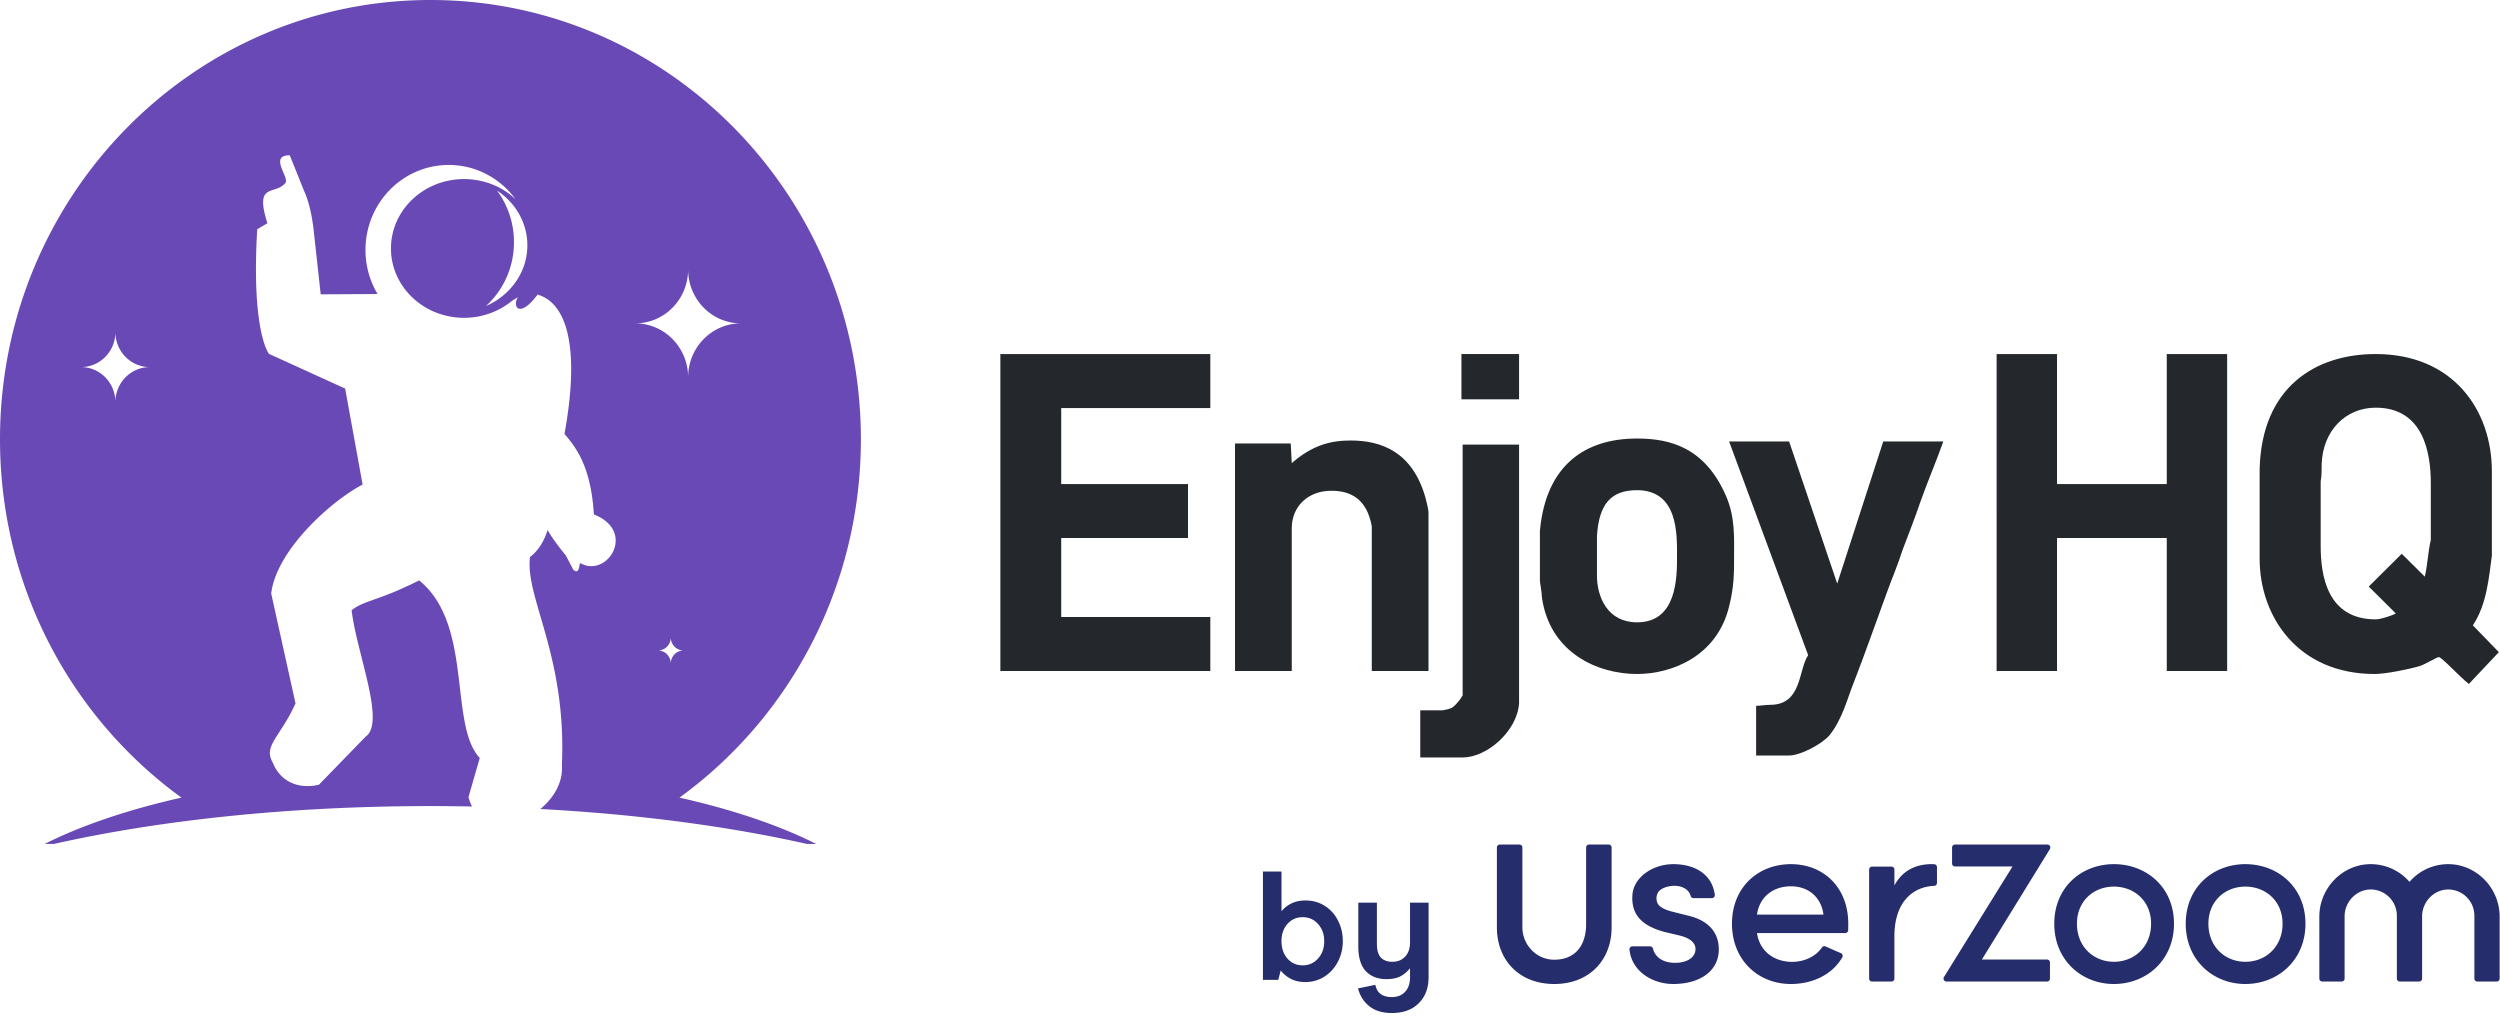
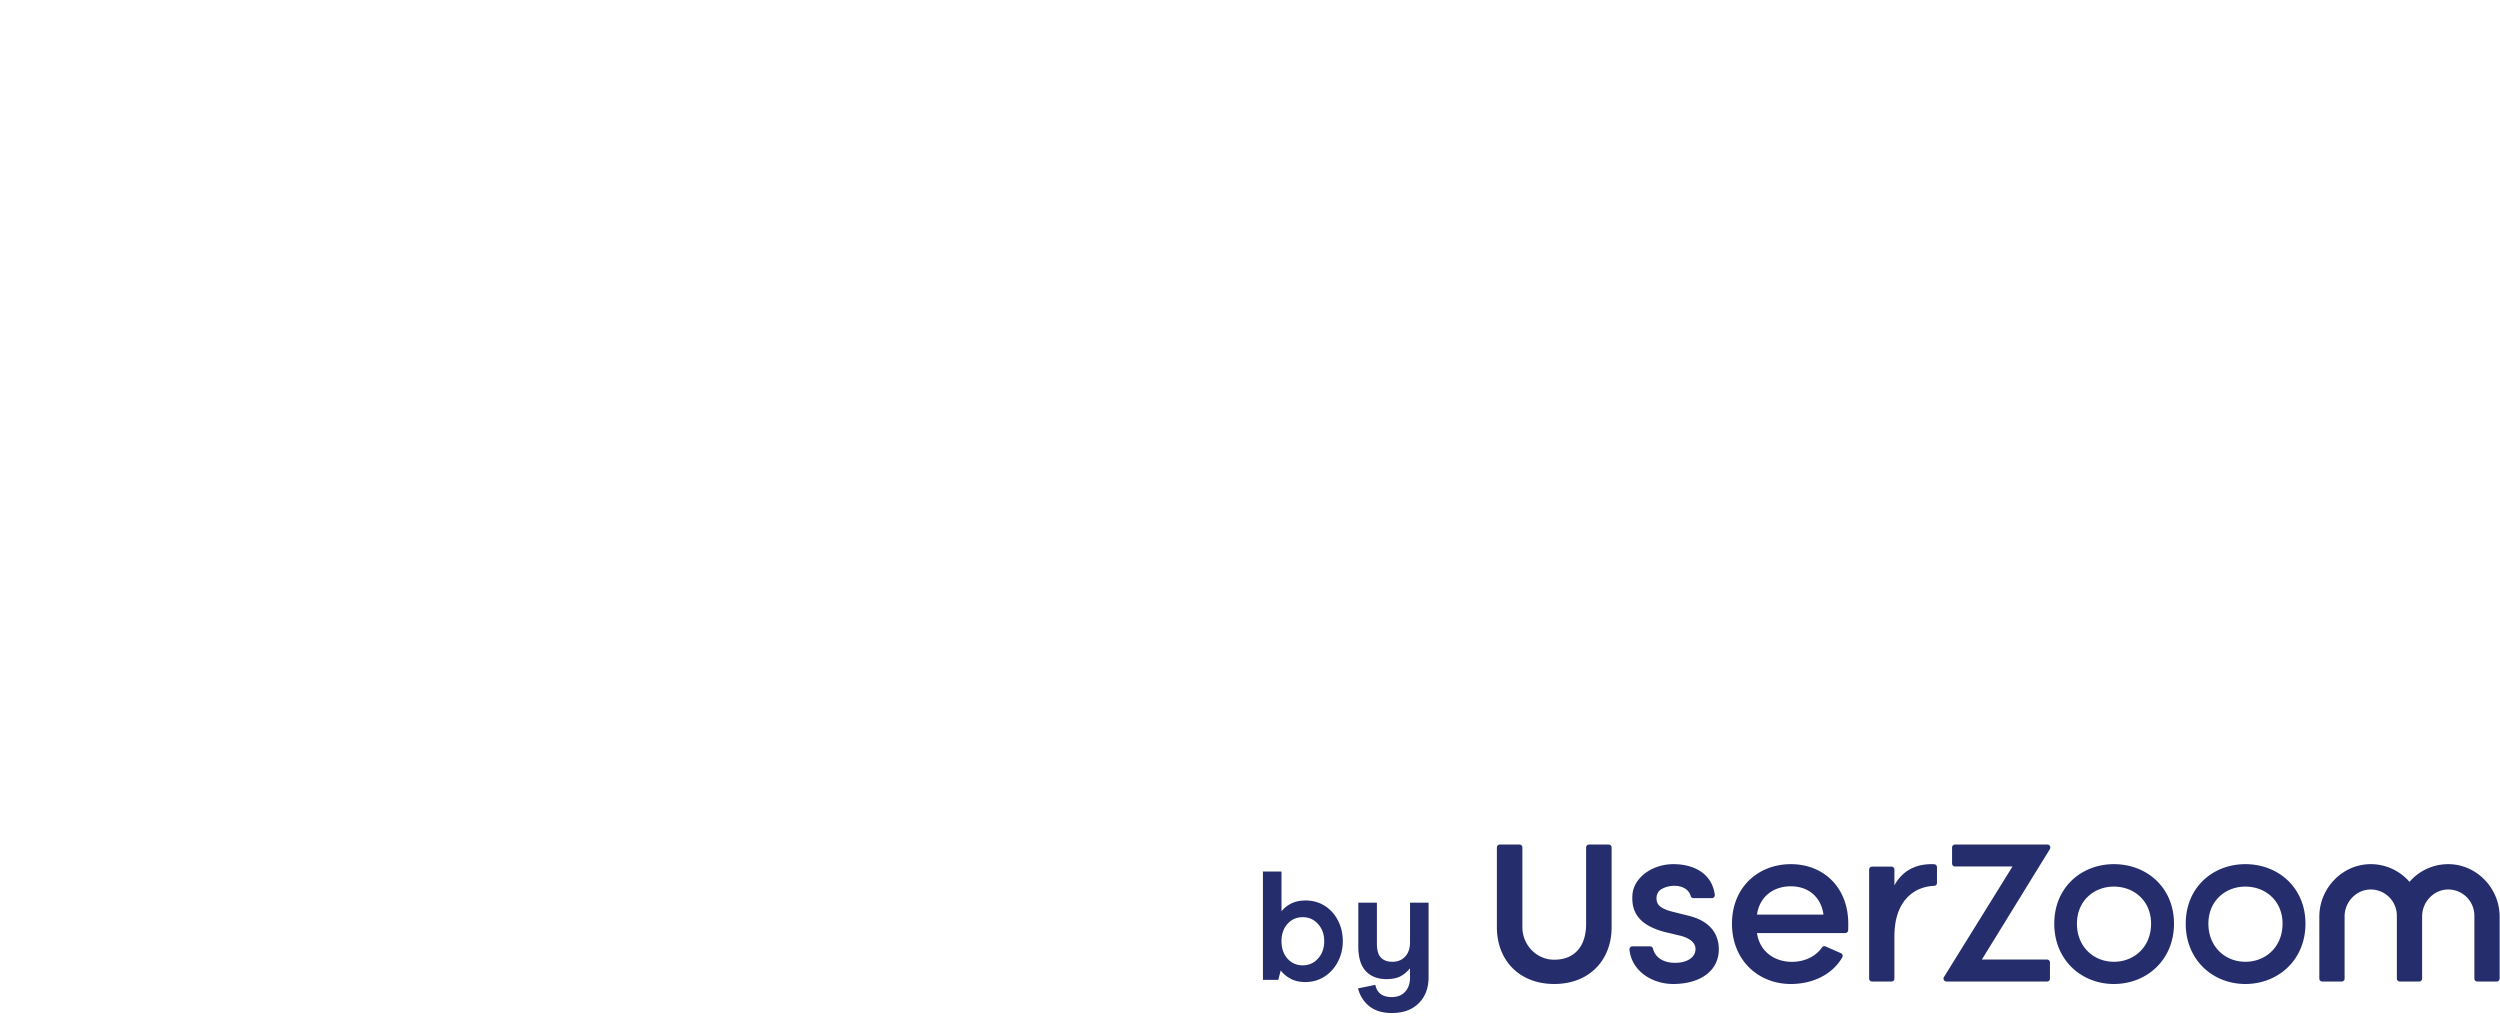
<svg xmlns="http://www.w3.org/2000/svg" width="531" height="216" fill="none" viewBox="0 0 531 216">
  <path fill="#252D6C" fill-rule="evenodd" d="M434.868 179.383h-19.624a.625.625 0 0 0-.624.626v3.403c0 .346.279.626.624.626h12.215l-14.561 23.482a.627.627 0 0 0 .531.958h21.356a.626.626 0 0 0 .625-.627v-3.419a.625.625 0 0 0-.625-.626H420.95l14.449-23.468a.626.626 0 0 0-.531-.955ZM346.734 189.975c.313-3.606 4.221-6.429 8.702-6.429 4.124 0 8.153 1.806 8.789 6.506a.626.626 0 0 1-.621.707h-3.903a.614.614 0 0 1-.597-.442c-.407-1.515-1.933-2.172-3.46-2.172-1.354 0-2.918.523-3.439 1.36-.416.679-.469 1.463-.208 2.194.313.942 1.667 1.517 2.97 1.882l3.752.942c5.262 1.306 6.357 4.651 6.357 7.108 0 4.704-4.117 7.37-9.692 7.37-4.326 0-8.795-2.619-9.285-7.309a.628.628 0 0 1 .624-.688h3.766c.293 0 .538.206.609.491.453 1.817 2.116 3.01 4.703 3.01 2.448 0 4.325-1.097 4.325-2.927 0-1.568-1.616-2.456-3.388-2.874l-3.282-.784c-5.159-1.412-7.034-4.025-6.722-7.945ZM387.307 194.261c-.521-3.816-3.283-6.011-6.93-6.011-3.752 0-6.67 2.248-7.191 6.011h14.121Zm4.622 3.92h-18.743c.521 3.763 3.544 6.115 7.452 6.115 2.522 0 5-1.087 6.339-3.052a.624.624 0 0 1 .776-.221c1.037.469 2.184.959 3.256 1.43.342.15.479.567.291.89-2.25 3.861-6.563 5.658-10.923 5.658-6.93 0-12.505-5.07-12.505-12.806 0-7.736 5.575-12.649 12.505-12.649 6.93 0 12.193 4.913 12.193 12.649 0 .387 0 .916-.016 1.38a.627.627 0 0 1-.625.606ZM456.89 196.188c0-4.801-3.561-7.872-7.902-7.872-4.285 0-7.847 3.071-7.847 7.872 0 4.913 3.562 8.094 7.847 8.094 4.341 0 7.902-3.181 7.902-8.094Zm-20.562.007c0-7.736 5.784-12.649 12.662-12.649 6.93 0 12.766 4.913 12.766 12.649 0 7.736-5.836 12.805-12.766 12.805-6.878 0-12.662-5.069-12.662-12.805ZM484.814 196.188c0-4.801-3.562-7.872-7.903-7.872-4.285 0-7.847 3.071-7.847 7.872 0 4.913 3.562 8.094 7.847 8.094 4.341 0 7.903-3.181 7.903-8.094Zm-20.563.007c0-7.736 5.784-12.649 12.662-12.649 6.93 0 12.766 4.913 12.766 12.649 0 7.736-5.836 12.805-12.766 12.805-6.878 0-12.662-5.069-12.662-12.805ZM519.863 183.547a10.873 10.873 0 0 0-8.089 3.763 10.87 10.87 0 0 0-8.089-3.763c-6.082-.079-11.059 5.05-11.059 11.152v13.152c0 .346.28.627.624.627h4.118a.626.626 0 0 0 .625-.627v-13.209c0-3.12 2.545-5.77 5.655-5.712 3.015.057 5.443 2.527 5.443 5.566v13.355c0 .346.28.627.625.627h4.117a.626.626 0 0 0 .625-.627v-13.209c0-3.12 2.545-5.77 5.655-5.712 3.016.057 5.444 2.527 5.444 5.566v13.355c0 .346.279.627.624.627h4.118a.625.625 0 0 0 .624-.627v-13.152c0-6.102-4.977-11.231-11.06-11.152ZM410.818 183.559c-3.055-.14-6.453.803-8.447 4.509v-3.373a.625.625 0 0 0-.624-.626h-4.118a.625.625 0 0 0-.625.626v23.156c0 .346.28.627.625.627h4.118a.625.625 0 0 0 .624-.627v-8.959c0-7.491 4.079-10.559 8.447-10.736a.623.623 0 0 0 .596-.624v-3.346a.626.626 0 0 0-.596-.627ZM337.516 179.383h4.165c.345 0 .625.28.625.626v16.952c0 6.97-4.738 12.039-12.183 12.039-7.446 0-12.184-5.069-12.184-12.039v-16.952c0-.346.28-.626.625-.626h4.165c.346 0 .625.28.625.626v16.934c0 3.736 2.964 6.867 6.688 6.898 4.52.037 6.849-3.006 6.849-7.559v-16.273c0-.346.28-.626.625-.626Z" clip-rule="evenodd" />
  <g clip-path="url(#clip0)">
    <path fill="#6949B5" fill-rule="evenodd" d="M105.566 40.476c3.899 2.57 6.444 6.82 6.444 11.63 0 5.718-3.603 10.64-8.796 12.896 3.655-3.33 5.954-8.175 5.954-13.561 0-4.119-1.346-7.922-3.602-10.965ZM0 93.298C0 41.77 40.93 0 91.427 0c50.496 0 91.426 41.77 91.426 93.298 0 31.426-15.214 59.214-38.534 76.116 11.341 2.553 21.221 5.902 29.047 9.837h-1.985c-16.482-3.708-35.736-6.304-56.625-7.415 2.859-2.326 4.87-5.692 4.59-9.347 1.032-23.294-7.878-35.588-6.768-44.192 1.775-1.347 2.982-3.323 3.734-5.727 1.189 2.203 3.882 5.421 3.882 5.421l1.592 3.06c1.442 1.111 1.119-1.39 1.504-1.425 5.744 3.209 11.996-6.785 2.841-10.362-.585-10.309-3.952-14.427-6.234-17.094 3.393-18.677.393-27.84-5.719-29.598-3.908 5.246-5.43 2.483-4.153.524a10.64 10.64 0 0 1-1.172.709c-2.745 2.3-6.348 3.698-10.291 3.698-8.57 0-15.52-6.593-15.52-14.733s6.95-14.734 15.52-14.734c4.258 0 8.123 1.627 10.921 4.258-3.218-4.406-8.368-7.257-14.174-7.257-9.767 0-17.68 8.08-17.68 18.056 0 3.42.935 6.628 2.562 9.356l-12.076.07-1.486-13.544c-.411-3.664-1.12-6.383-2.003-8.333l-3.086-7.66c-4.495 0-.018 4.748-.91 5.867-2.194 2.737-6.662-.314-3.838 8.56l-2.16 1.295c-1.285 21.886 2.5 26.459 2.5 26.459l16.177 7.371 3.708 20.391c-7.048 3.681-18.415 14.218-19.412 23.145l5.159 23.329c-3.174 7.091-6.899 8.963-4.853 12.521 1.688 4.285 5.675 5.728 9.828 4.757l9.942-10.239c4.276-2.938-1.958-17.82-2.999-26.826 2.93-2.239 5.264-1.793 14.349-6.331 11.551 9.391 6.252 30.665 12.871 37.713l-2.396 8.315c.192.743.446 1.408.752 1.994-2.92-.053-5.858-.088-8.831-.088-29.86 0-57.483 2.982-79.955 8.036H9.487c7.835-3.935 17.707-7.284 29.056-9.837C15.215 152.512 0 124.724 0 93.298Zm134.928-24.614c6.199 0 11.227 5.132 11.227 11.454 0-6.322 5.019-11.454 11.219-11.454-6.2 0-11.219-5.124-11.219-11.455 0 6.33-5.028 11.455-11.227 11.455ZM17.217 77.97c4.03 0 7.292 3.34 7.292 7.45 0-4.11 3.27-7.45 7.302-7.45-4.032 0-7.302-3.332-7.302-7.441 0 4.11-3.261 7.44-7.292 7.44Zm122.538 60.193c1.503 0 2.719 1.242 2.719 2.772 0-1.53 1.215-2.772 2.719-2.772-1.504 0-2.719-1.25-2.719-2.78 0 1.53-1.216 2.78-2.719 2.78Z" clip-rule="evenodd" />
-     <path fill="#24272C" fill-rule="evenodd" d="M322.651 94.435v54.955c-.428 5.964-6.855 11.499-11.987 11.499h-8.998v-10.012h4.713c.857-.21 1.495-.21 2.142-.638.639-.429 1.714-1.706 2.143-2.554v-53.25h11.987ZM380.012 93.77l10.213 30.184 9.776-30.184h12.757c-1.486 4.224-3.401 8.657-4.888 12.88-1.066 3.165-2.553 6.96-3.83 10.335-.848 2.746-2.124 5.701-3.191 8.657-2.335 6.33-4.678 13.09-7.223 19.63-1.276 3.165-2.343 7.598-5.106 10.974-1.696 1.897-6.165 4.223-8.508 4.223h-7.013v-10.554c.849 0 1.915-.21 2.973-.21 6.812 0 5.955-7.388 8.08-10.554l-16.789-45.38h12.749ZM366.625 105.382c-4.468-10.344-11.909-12.241-18.922-12.241-10.851 0-19.35 5.482-20.627 19.63v10.545c0 .428.429 2.536.429 3.594 1.696 11.822 11.9 16.246 20.198 16.246 7.441 0 17.007-3.795 19.56-14.349 1.058-4.223 1.058-6.969 1.058-10.764 0-4.013.21-8.228-1.696-12.661Zm-10.423 12.661c0 4.643 0 14.139-8.499 14.139-6.173 0-8.508-5.272-8.508-9.915v-8.447c.429-6.75 2.973-9.706 8.508-9.706 8.709 0 8.499 9.286 8.499 13.929Z" clip-rule="evenodd" />
-     <path fill="#24272C" fill-rule="evenodd" d="M302.768 105.697c.218.839.647 2.509.647 3.139v33.69h-12.049v-30.761c-1.076-5.858-4.521-7.528-8.604-7.528-4.949 0-8.394 3.34-8.394 7.948v30.341h-12.05V94.19h11.831l.219 4.18c4.302-3.76 8.175-4.81 12.477-4.81 6.453 0 13.125 2.3 15.923 12.137ZM436.909 75.198v27.613h23.311V75.198h12.827v67.328H460.22v-28.251h-23.311v28.251h-12.828V75.198h12.828ZM257.072 75.198V86.67h-31.67v16.141h26.931v11.464h-26.931v16.779h31.67v11.472h-44.594V75.198h44.594ZM529.271 100.101c0-13.081-8.298-24.903-24.666-24.903-12.758 0-24.239 6.969-24.658 24.483v18.992c0 12.241 8.079 24.483 24.448 24.483 2.334 0 7.441-1.049 9.566-1.688 1.276-.419 3.611-1.897 4.039-1.897.639 0 4.25 4.013 6.384 5.701l6.374-6.759-5.526-5.692c2.973-4.434 3.401-10.135 4.039-14.778v-17.942Zm-12.967 2.536v12.031c-.637 2.746-.637 5.063-1.277 7.809l-4.896-4.853-7.013 6.96 5.745 5.701c-.638.42-3.192 1.268-4.258 1.268-10.414 0-11.691-9.496-11.691-15.617v-13.719c.21-1.058.21-2.326.21-3.594.219-7.17 5.106-12.032 11.481-12.032 10.204 0 11.699 9.715 11.699 16.046Z" clip-rule="evenodd" />
    <path fill="#24272C" d="M322.651 75.198H310.41v9.618h12.241v-9.618Z" />
  </g>
  <path fill="#252D6C" d="M277.254 208.588c-1.227 0-2.279-.241-3.156-.723-.877-.482-1.567-1.063-2.072-1.743l-.526 2.006h-3.255v-23.015h3.946v8.45c.504-.658 1.183-1.206 2.038-1.644.877-.439 1.896-.658 3.058-.658 1.534 0 2.904.384 4.11 1.151 1.205.767 2.137 1.808 2.795 3.123.679 1.316 1.019 2.773 1.019 4.373 0 1.578-.351 3.036-1.052 4.373a8.118 8.118 0 0 1-2.861 3.157c-1.205.767-2.553 1.15-4.044 1.15Zm-.559-3.551c1.315 0 2.4-.482 3.255-1.446.877-.965 1.315-2.192 1.315-3.683 0-1.468-.438-2.685-1.315-3.649-.855-.965-1.94-1.447-3.255-1.447s-2.4.482-3.255 1.447c-.833.942-1.249 2.159-1.249 3.649 0 1.491.416 2.718 1.249 3.683.855.964 1.94 1.446 3.255 1.446ZM303.434 191.721v15.782c0 2.324-.69 4.176-2.071 5.557-1.381 1.403-3.299 2.104-5.754 2.104-1.973 0-3.562-.482-4.767-1.447-1.184-.942-1.984-2.202-2.401-3.781l3.683-.756c.351 1.732 1.512 2.598 3.485 2.598 1.206 0 2.148-.373 2.828-1.118.701-.724 1.052-1.765 1.052-3.124v-1.742l-.033-.099c-.614.745-1.304 1.315-2.072 1.71-.767.372-1.731.559-2.893.559-1.863 0-3.332-.57-4.406-1.71-1.052-1.14-1.578-2.871-1.578-5.195v-9.338h3.946v8.68c0 1.403.285 2.401.854 2.992.57.592 1.381.888 2.434.888 1.117 0 2.016-.361 2.696-1.085.701-.723 1.052-1.753 1.052-3.09v-8.385h3.945Z" />
  <defs>
    <clipPath id="clip0">
-       <path fill="#fff" d="M0 0h530.758v179.251H0z" />
-     </clipPath>
+       </clipPath>
  </defs>
</svg>